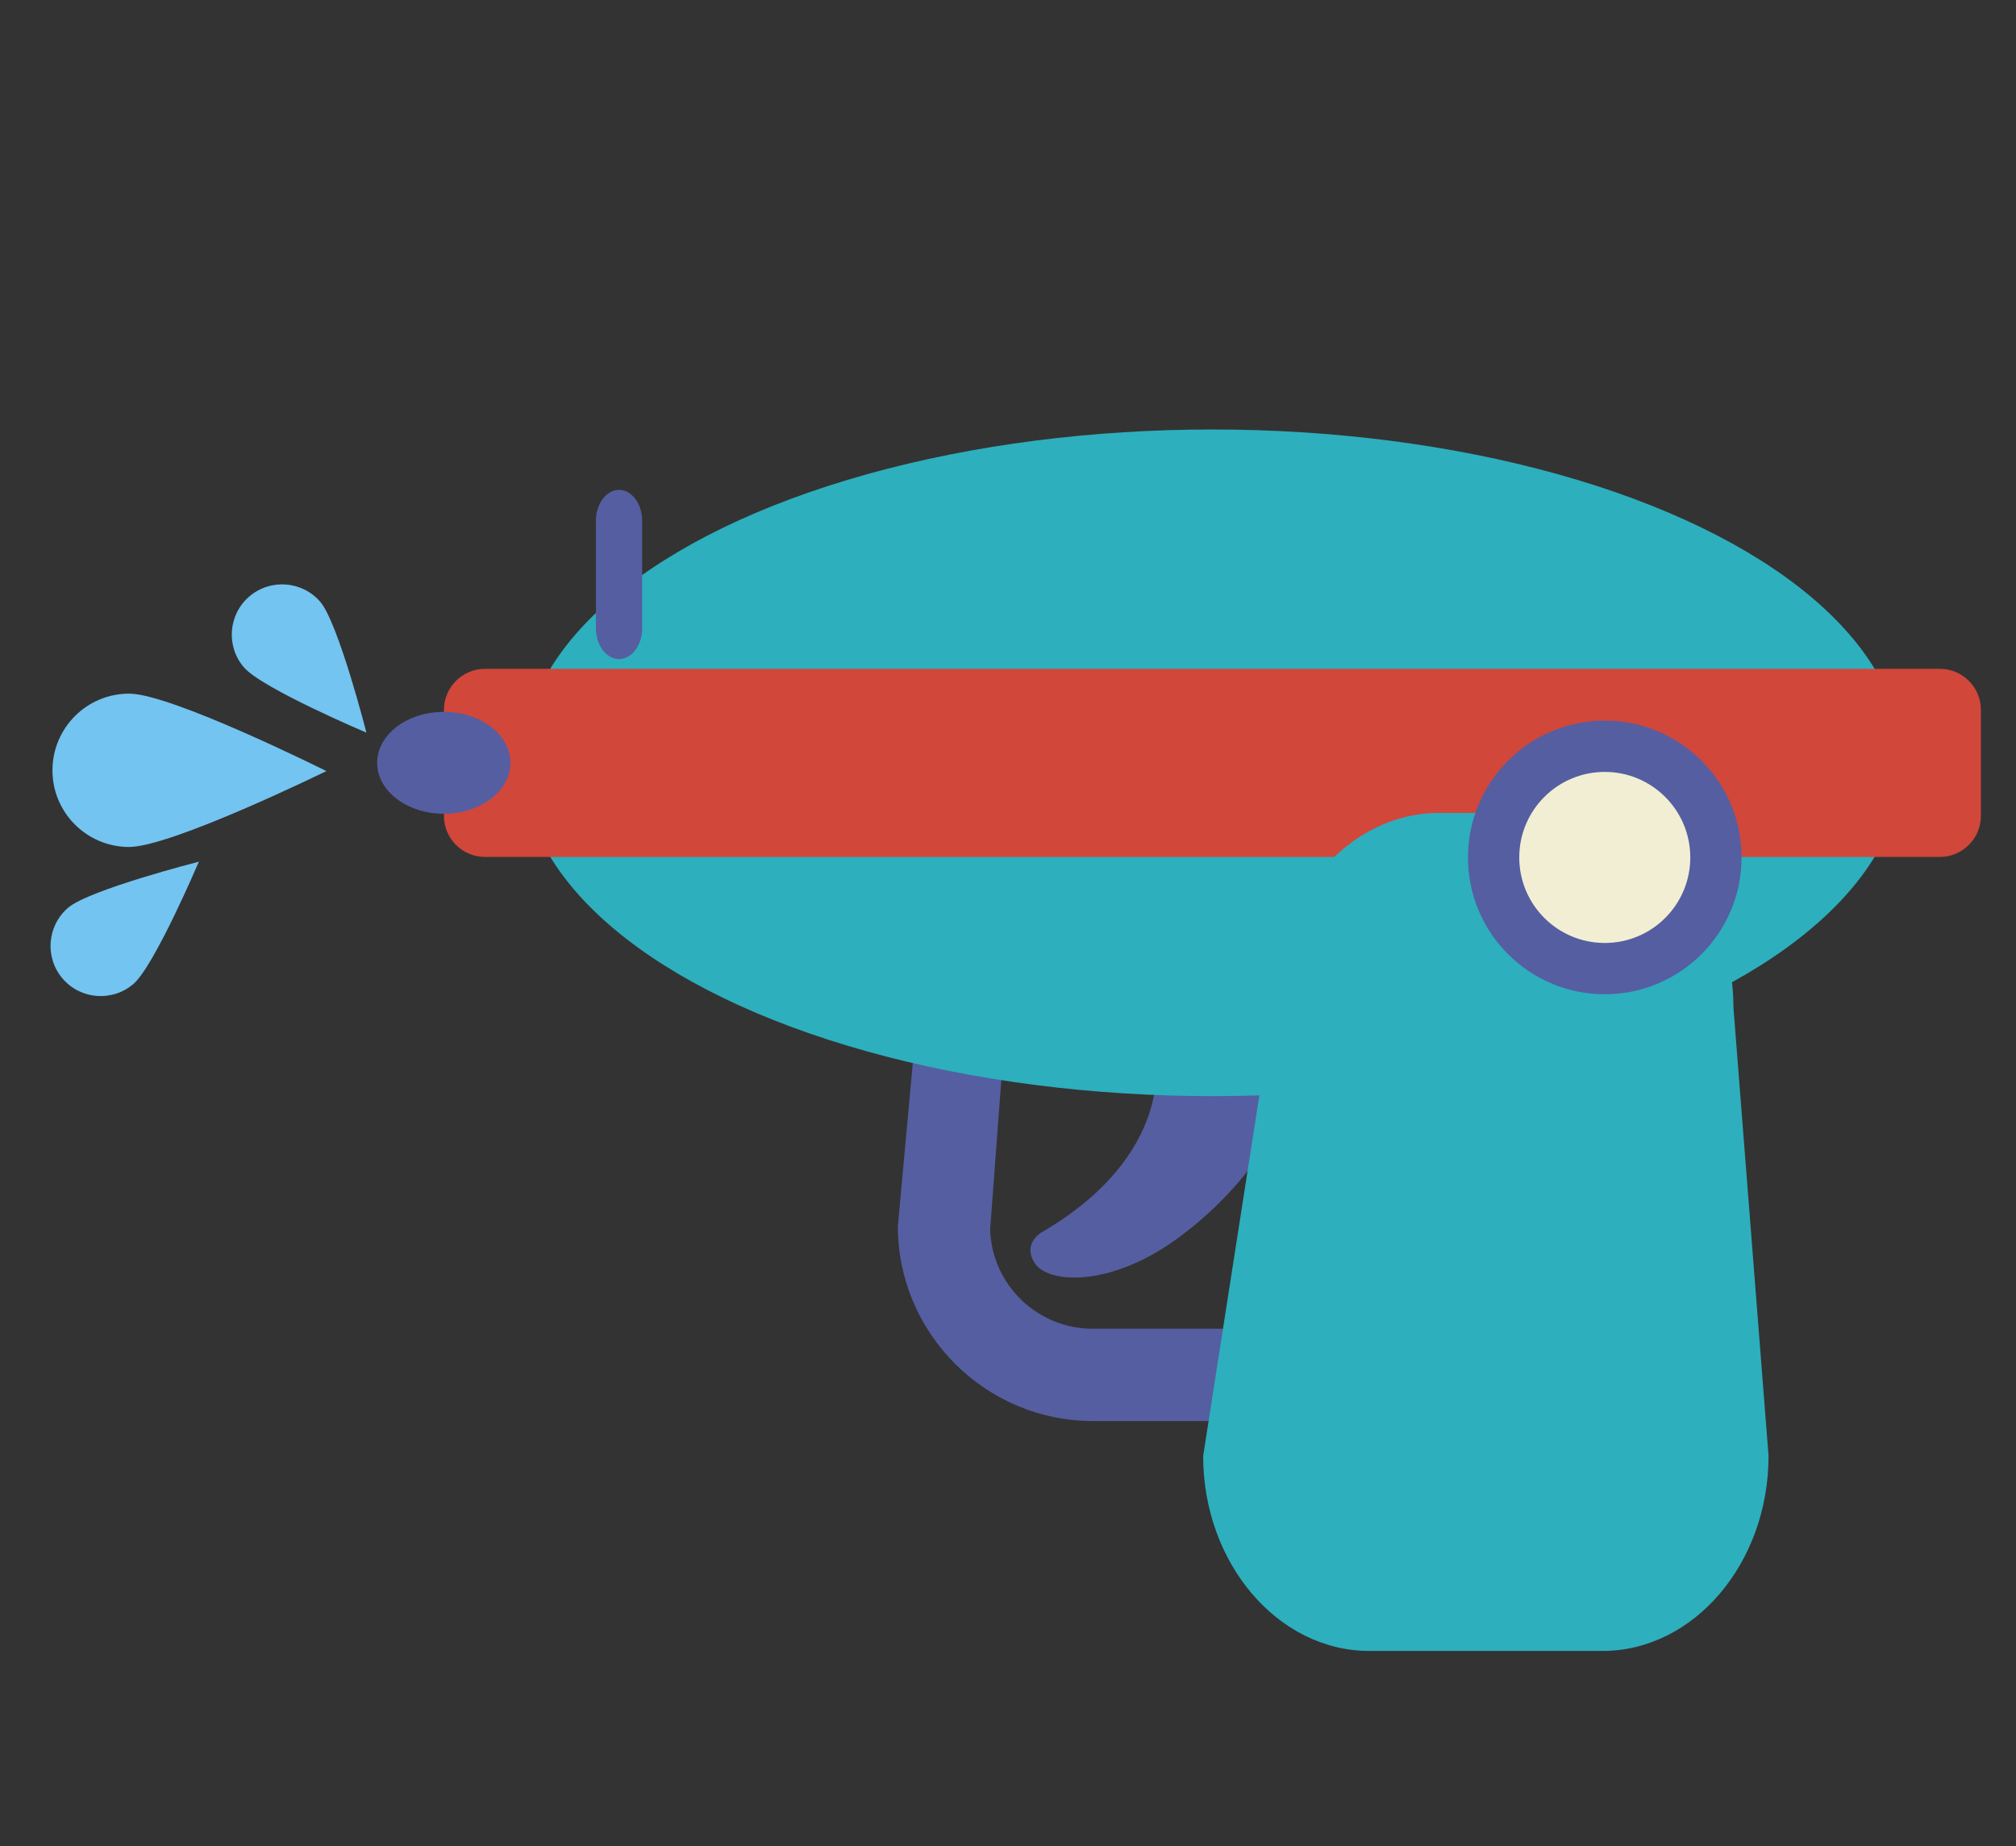
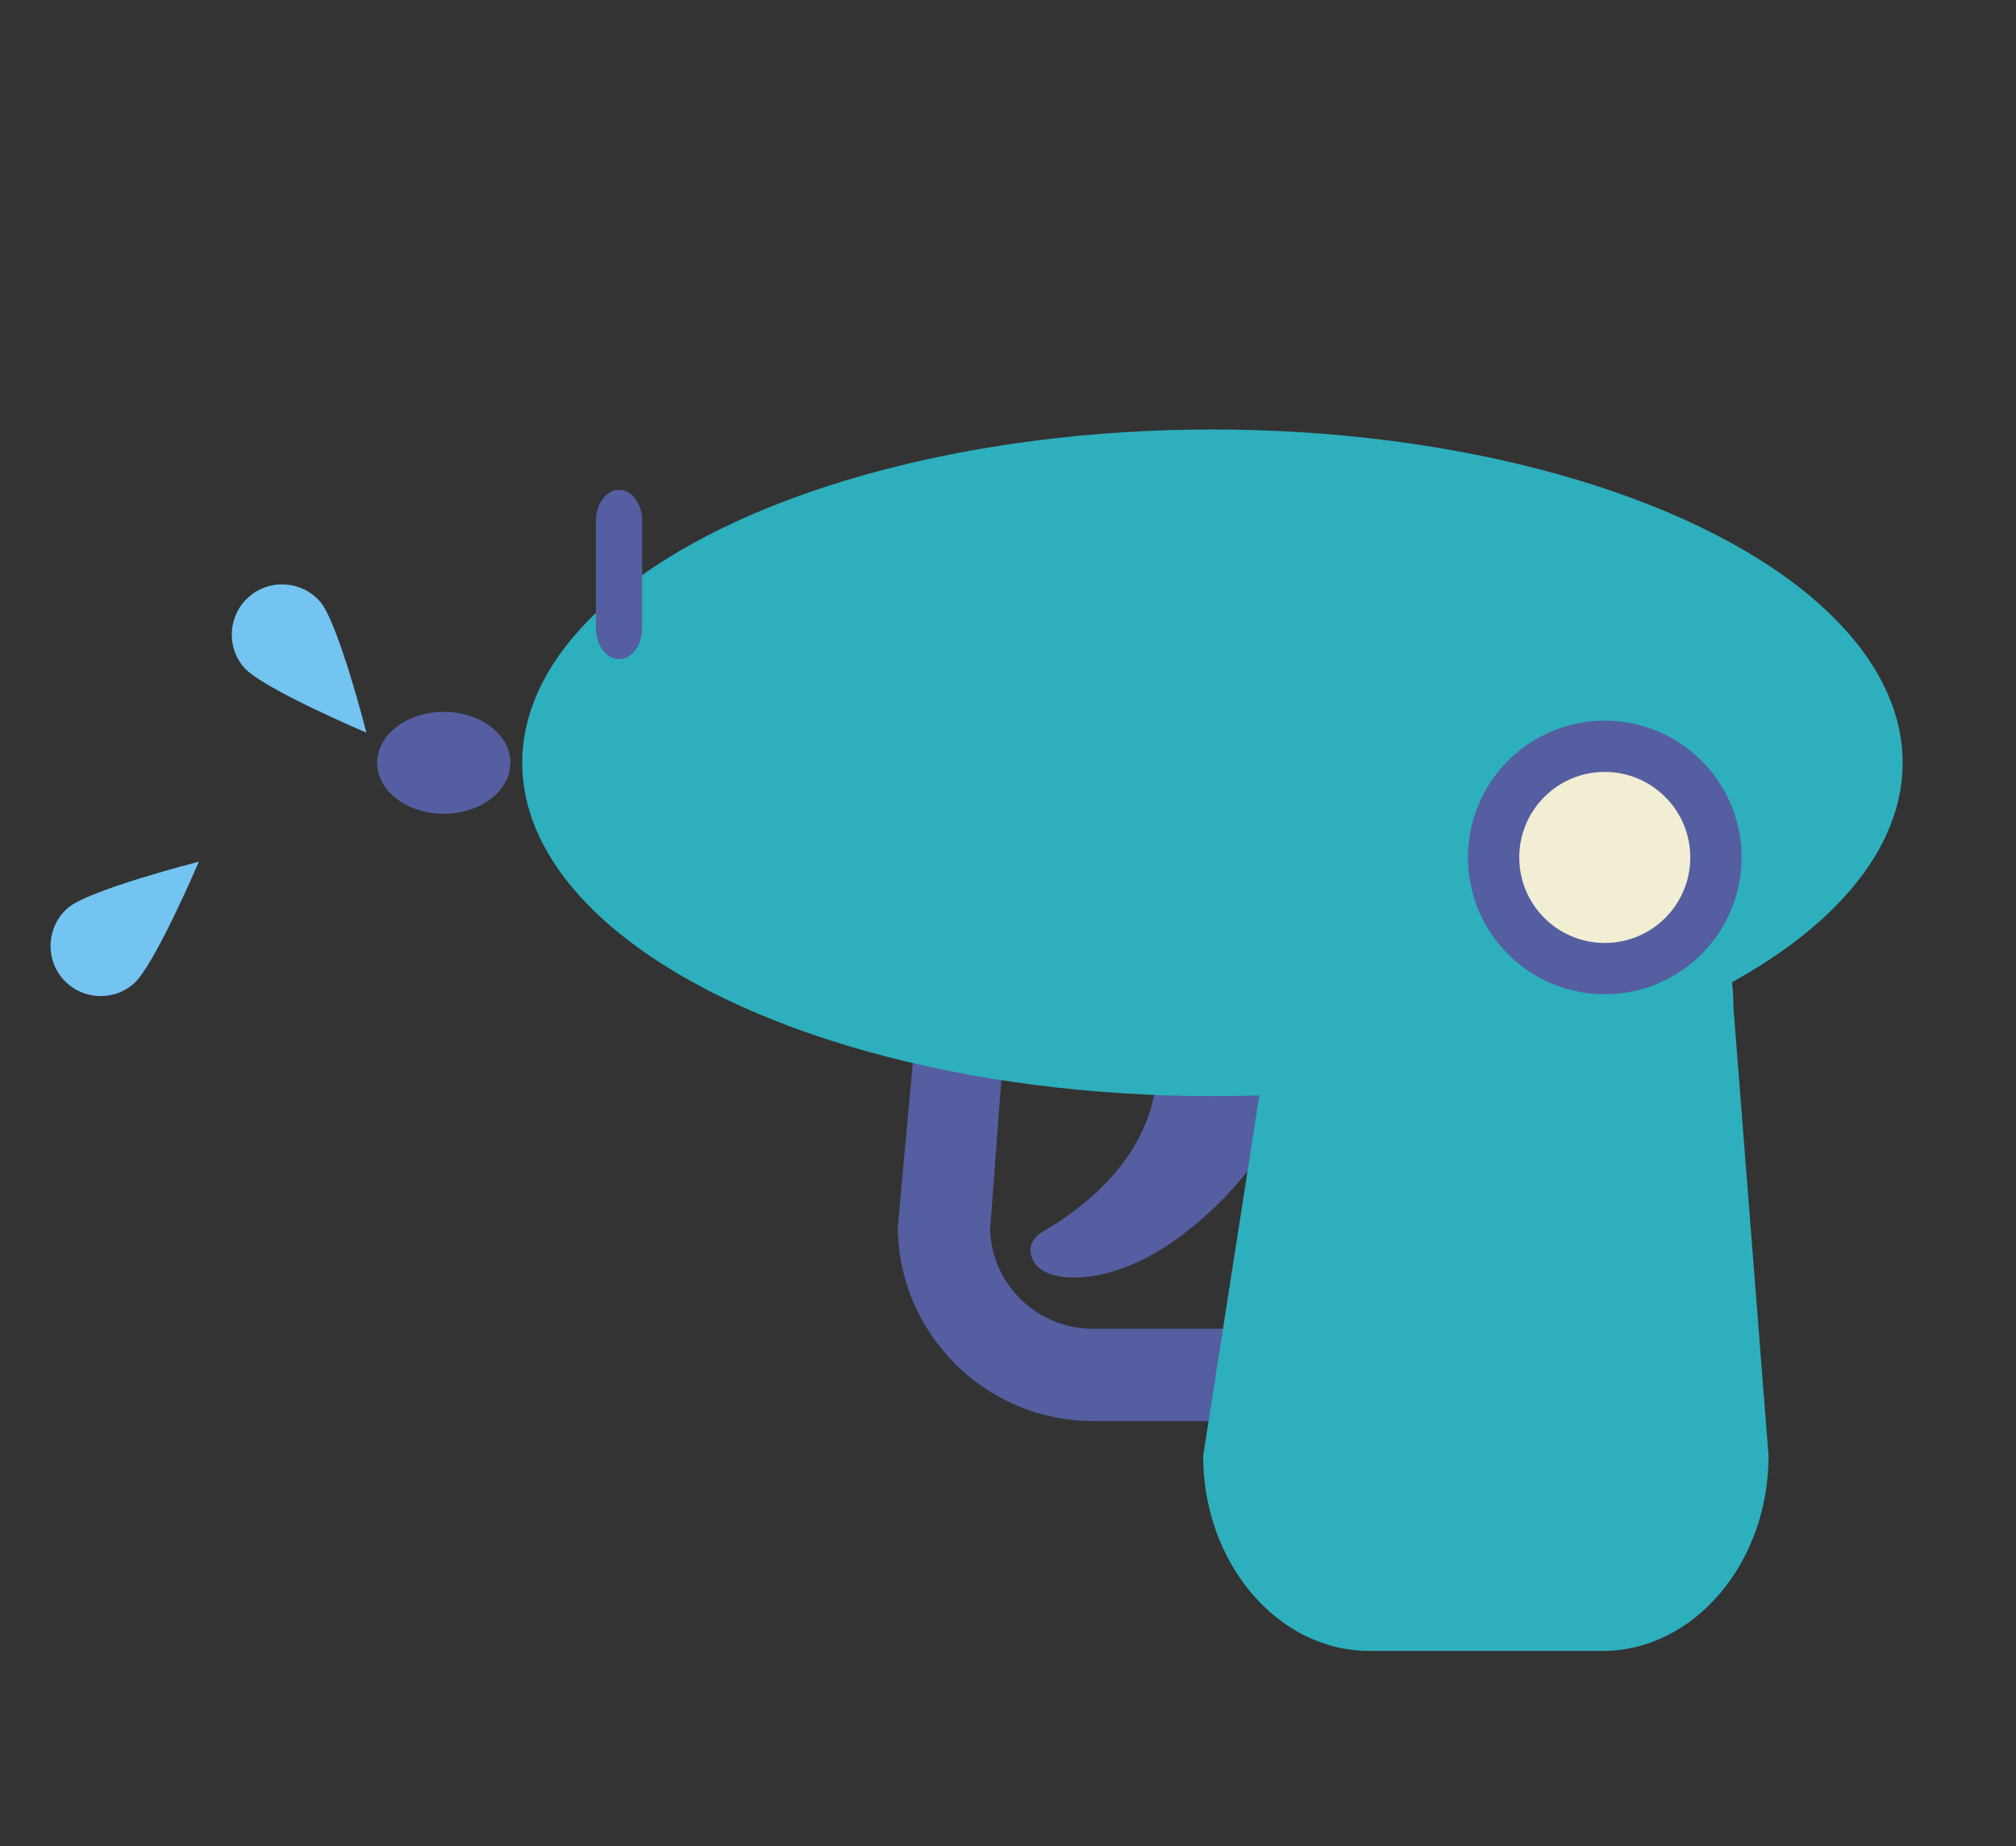
<svg xmlns="http://www.w3.org/2000/svg" version="1.1" id="_x31_" x="0px" y="0px" viewBox="0 0 119.52 109.44" enable-background="new 0 0 119.52 109.44" xml:space="preserve">
  <rect x="0" y="0" width="119.52" height="109.44" fill="#333333" stroke="none" />
  <g>
    <path fill-rule="evenodd" clip-rule="evenodd" fill="#555EA1" d="M73.56,78.77h-8.78c-3.28,0-5.97-2.61-6.08-5.87l0.81-10.82   l-5.15-1.72l-1.13,12.33c0,6.36,5.2,11.55,11.56,11.55h8.76C73.47,82.42,73.38,80.6,73.56,78.77z" />
    <path fill-rule="evenodd" clip-rule="evenodd" fill="#555EA1" d="M68.5,62.61c0,0,1.19,5.82-6.74,10.44c0,0-1.19,0.66-0.4,1.85   c0.79,1.19,4.5,1.46,8.59-1.59c4.1-3.04,6.88-7.4,7.01-10.71C77.09,59.3,68.63,62.34,68.5,62.61z" />
    <ellipse fill-rule="evenodd" clip-rule="evenodd" fill="#2DAFBD" cx="71.88" cy="45.22" rx="40.92" ry="19.76" />
-     <path fill-rule="evenodd" clip-rule="evenodd" fill="#D1473A" d="M117.44,48.37c0,1.34-1.1,2.43-2.43,2.43l-86.26,0   c-1.34,0-2.43-1.09-2.43-2.43l0-6.29c0-1.34,1.09-2.43,2.43-2.43h86.26c1.34,0,2.43,1.09,2.43,2.43V48.37z" />
    <ellipse fill-rule="evenodd" clip-rule="evenodd" fill="#555EA1" cx="26.31" cy="45.22" rx="3.95" ry="3.02" />
    <path fill-rule="evenodd" clip-rule="evenodd" fill="#2DAFBD" d="M104.85,86.31c0,6.36-4.43,11.56-9.85,11.56l-13.82,0   c-5.42,0-9.85-5.2-9.85-11.56l4.14-26.56c0-6.36,4.43-11.56,9.85-11.56l7.6,0c5.42,0,9.85,5.2,9.85,11.56L104.85,86.31z" />
    <circle fill-rule="evenodd" clip-rule="evenodd" fill="#555EA1" cx="95.14" cy="50.83" r="8.11" />
    <circle fill-rule="evenodd" clip-rule="evenodd" fill="#F1EED3" cx="95.14" cy="50.83" r="5.07" />
    <path fill-rule="evenodd" clip-rule="evenodd" fill="#555EA1" d="M38.07,37.25c0,1-0.62,1.82-1.37,1.82   c-0.75,0-1.37-0.82-1.37-1.82v-6.39c0-1,0.62-1.82,1.37-1.82c0.75,0,1.37,0.82,1.37,1.82V37.25z" />
-     <path fill-rule="evenodd" clip-rule="evenodd" fill="#73C4F0" d="M7.67,41.12c-2.51-0.01-4.55,2.02-4.56,4.53   c-0.01,2.51,2.02,4.55,4.53,4.56c2.51,0.01,11.71-4.5,11.71-4.5S10.18,41.13,7.67,41.12z" />
    <path fill-rule="evenodd" clip-rule="evenodd" fill="#73C4F0" d="M18.99,35.68c-1.07-1.25-2.96-1.39-4.21-0.32   c-1.25,1.07-1.39,2.96-0.32,4.2c1.07,1.25,7.26,3.87,7.26,3.87C21.73,43.44,20.06,36.93,18.99,35.68z" />
    <path fill-rule="evenodd" clip-rule="evenodd" fill="#73C4F0" d="M4.04,53.81c-1.25,1.07-1.4,2.95-0.33,4.2   c1.07,1.25,2.95,1.39,4.2,0.32c1.25-1.07,3.88-7.25,3.88-7.25S5.29,52.74,4.04,53.81z" />
  </g>
</svg>